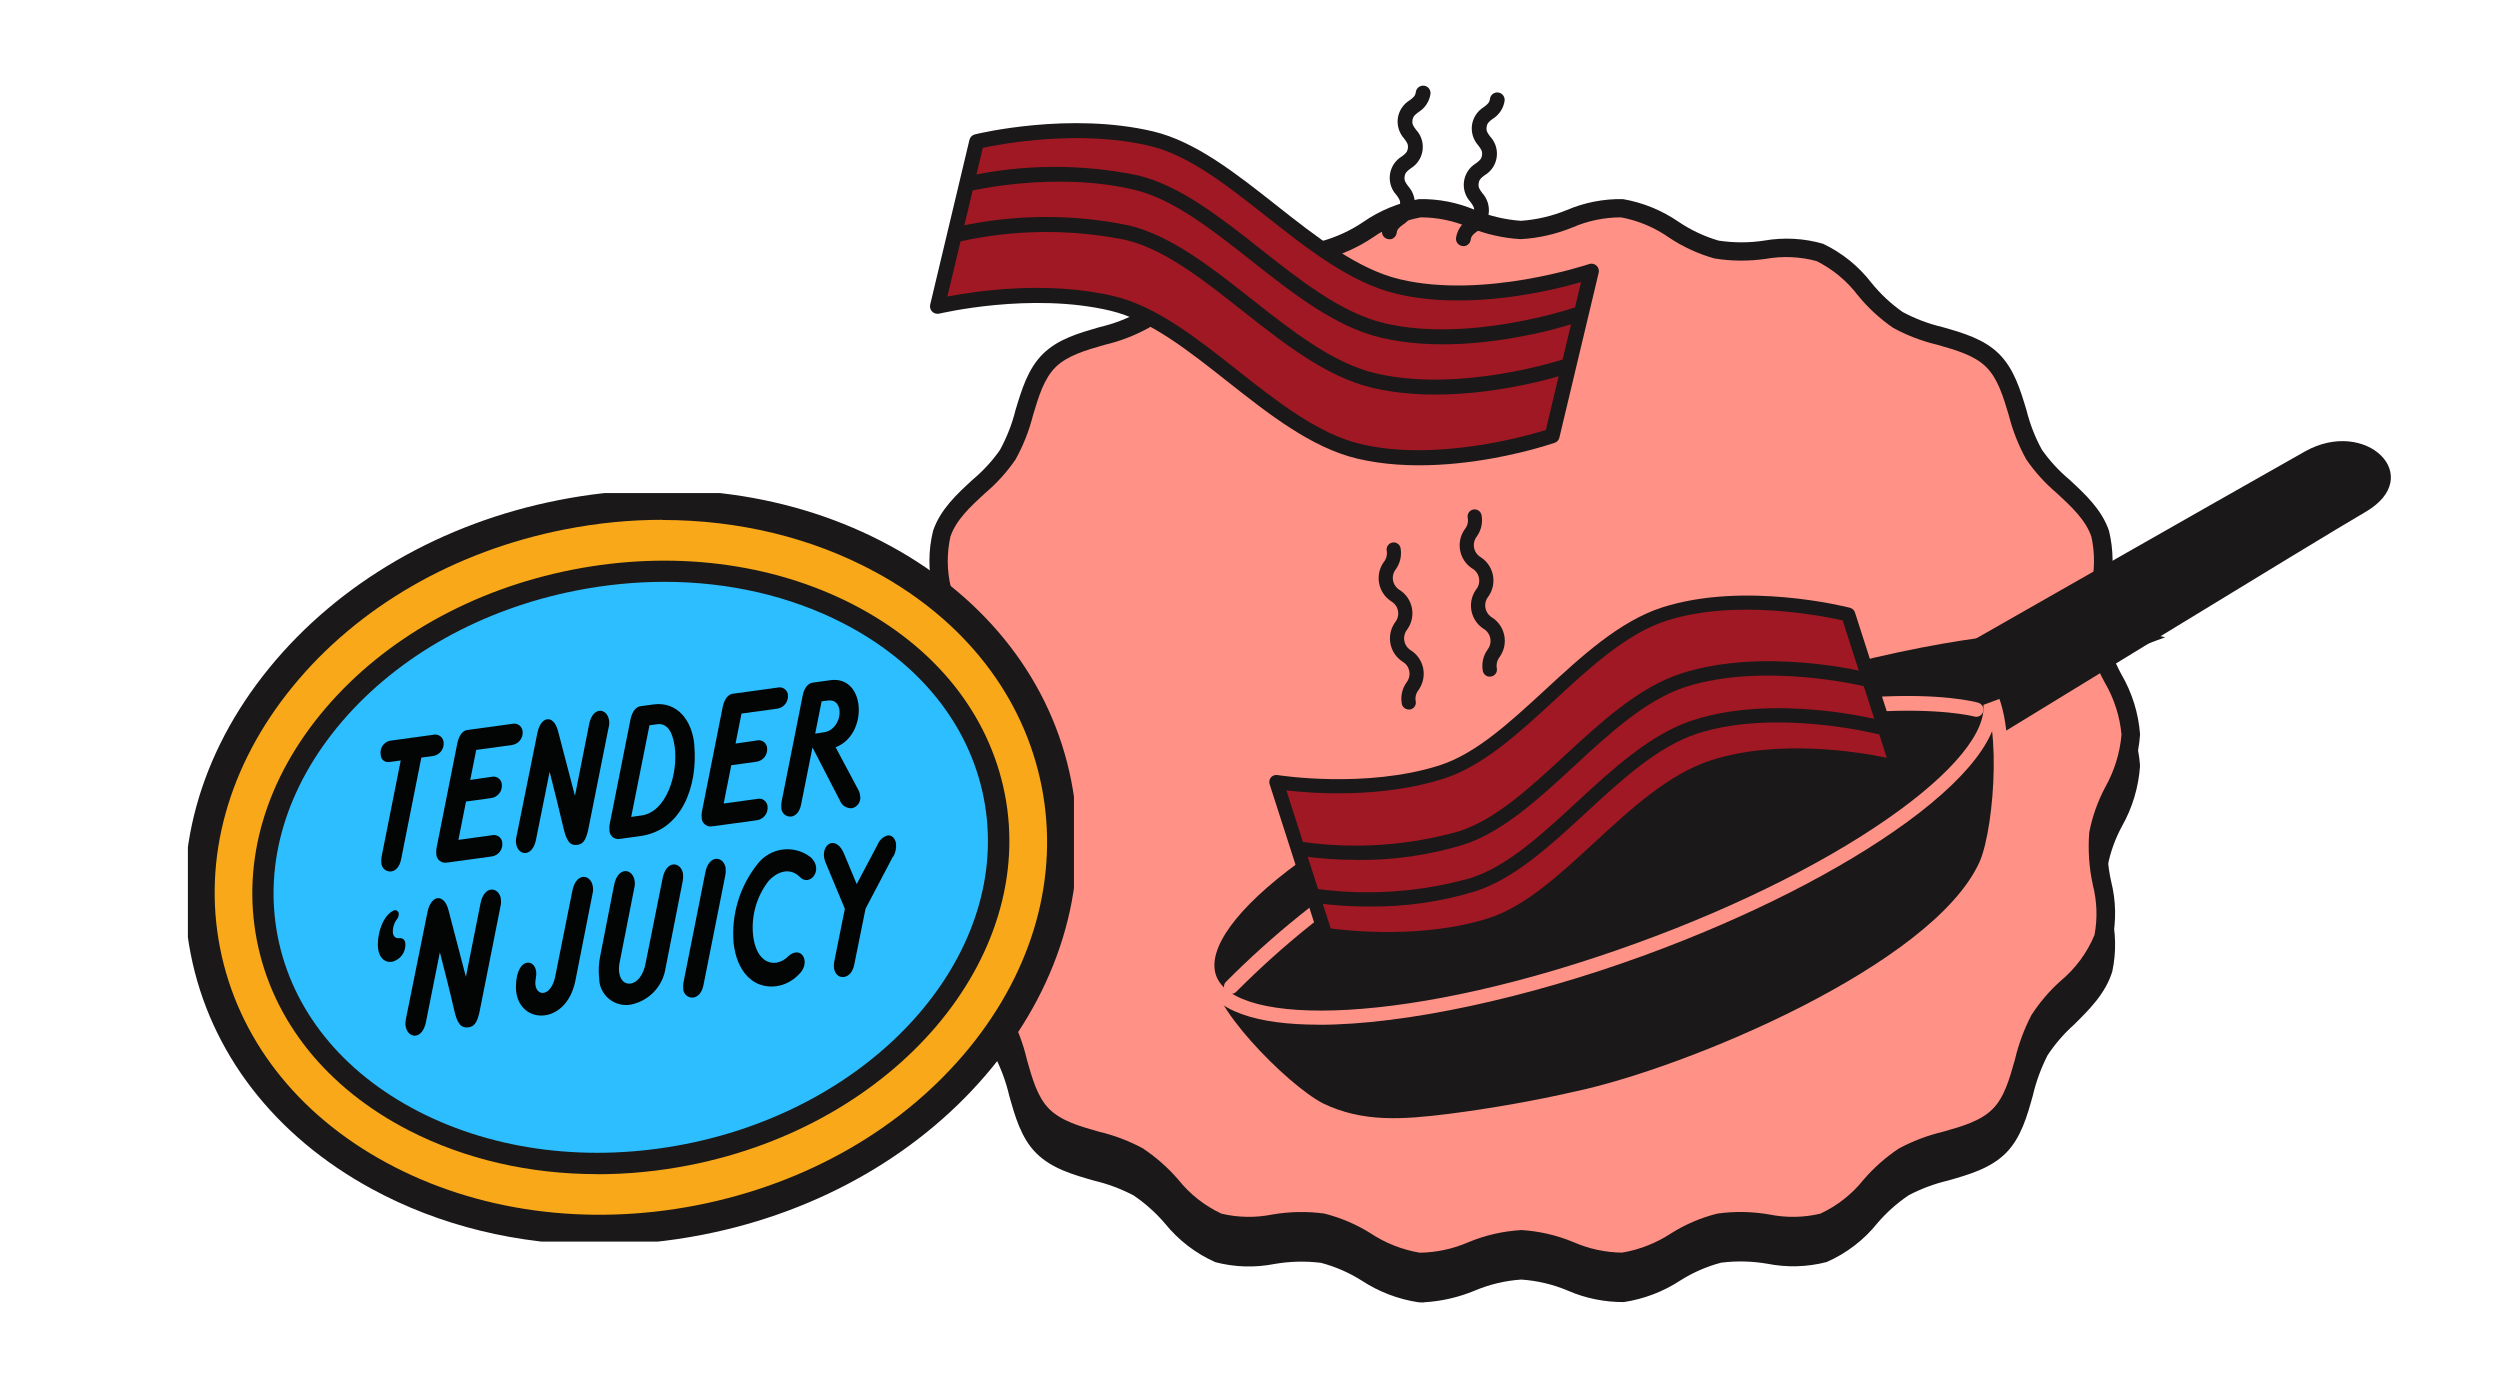
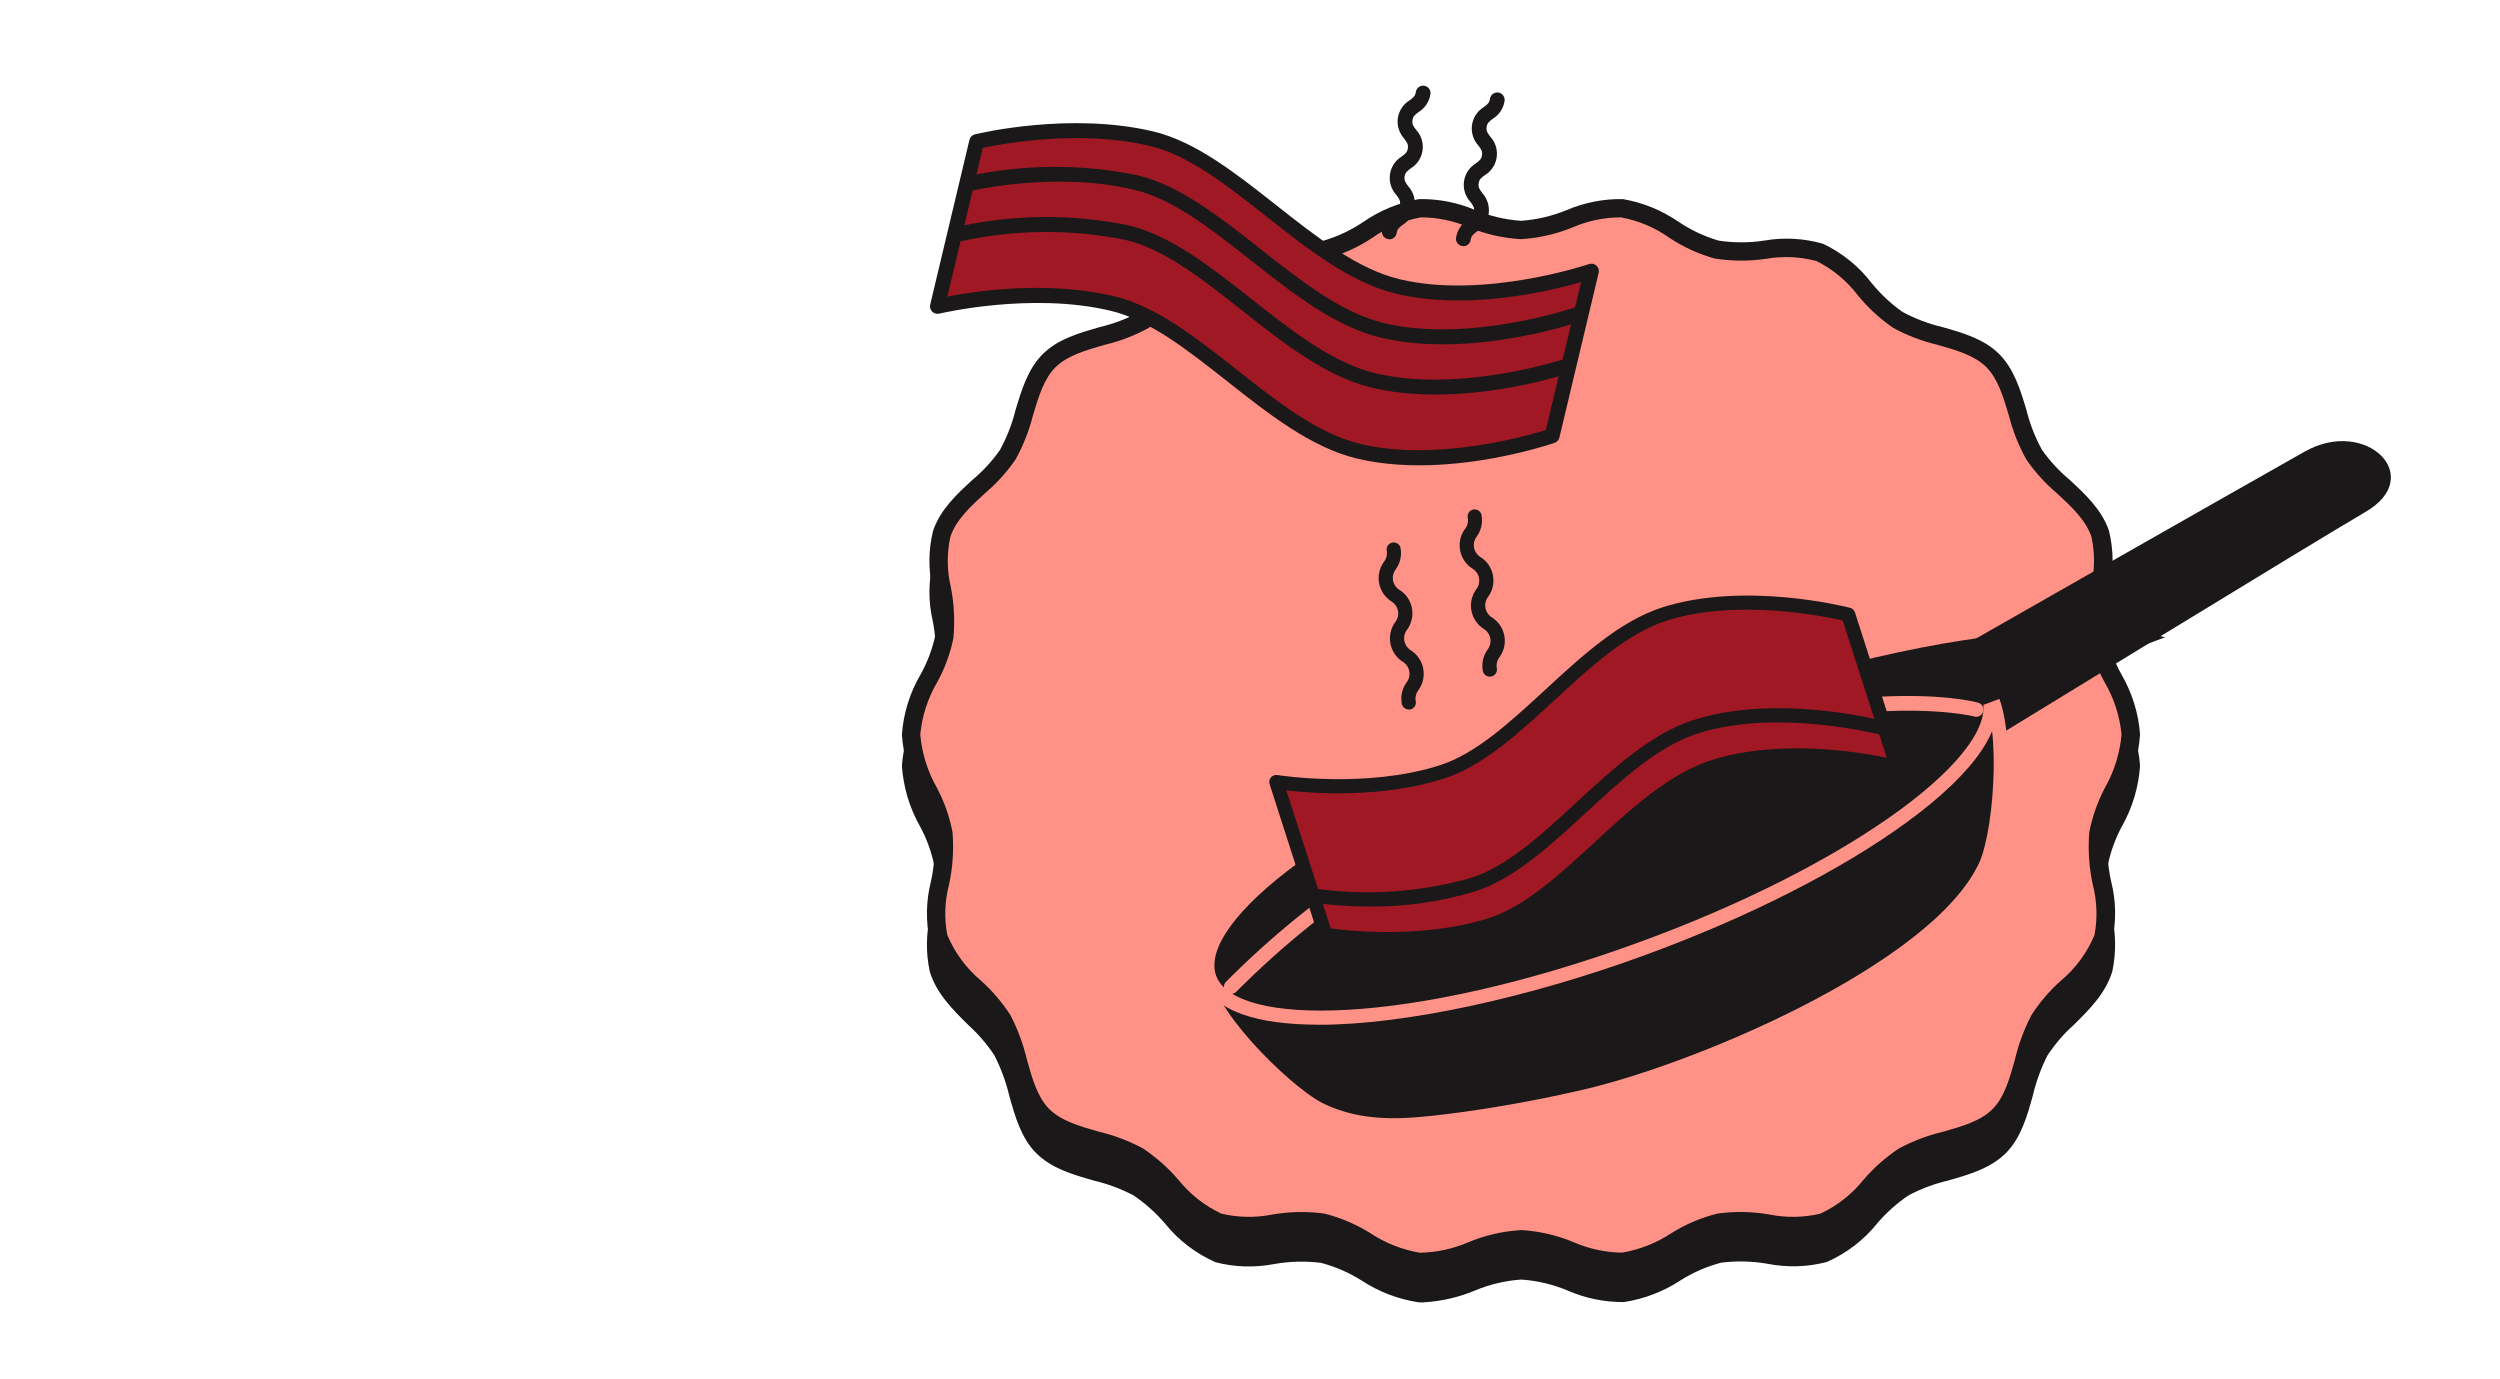
<svg xmlns="http://www.w3.org/2000/svg" viewBox="0 0 276.5 152.5" data-name="Layer 1" id="Layer_1">
  <defs>
    <style>
      .cls-1 {
        fill: none;
      }

      .cls-2 {
        fill: #ff9186;
      }

      .cls-3 {
        fill: #f8a819;
      }

      .cls-4 {
        fill: #1a1818;
      }

      .cls-5 {
        fill: #ff9286;
      }

      .cls-6 {
        fill: #2cbeff;
      }

      .cls-7 {
        clip-path: url(#clippath-1);
      }

      .cls-8 {
        clip-path: url(#clippath-3);
      }

      .cls-9 {
        clip-path: url(#clippath-2);
      }

      .cls-10 {
        fill: #030404;
      }

      .cls-11 {
        fill: #9f1823;
      }

      .cls-12 {
        clip-path: url(#clippath);
      }
    </style>
    <clipPath id="clippath">
      <rect height="118.62" width="136.93" y="25.43" x="99.75" class="cls-1" />
    </clipPath>
    <clipPath id="clippath-1">
      <rect height="81.15" width="135.41" y="48.02" x="129.79" class="cls-1" />
    </clipPath>
    <clipPath id="clippath-2">
      <rect transform="translate(-3.61 29.8) rotate(-12.01)" height="46.99" width="73.2" y="8.57" x="103.27" class="cls-1" />
    </clipPath>
    <clipPath id="clippath-3">
-       <rect height="82.79" width="98" y="54.53" x="20.78" class="cls-1" />
-     </clipPath>
+       </clipPath>
  </defs>
  <g class="cls-12">
    <g data-name="Group 5093" id="Group_5093">
      <path d="M168.21,28.88c-3.76,0-7.59-2.75-11.18-2.4-3.76.36-6.95,3.8-10.46,4.57-3.69.8-8.06-.95-11.41.32-3.52,1.34-5.54,5.56-8.62,7.46-3.17,1.95-7.87,1.92-10.48,4.49-2.59,2.55-2.63,7.23-4.6,10.43-1.87,3.02-6.07,5.1-7.31,8.74-1.13,3.31.84,7.57.29,11.41-.5,3.45-3.67,6.91-3.67,10.8s3.14,7.48,3.58,10.94c.5,3.93-1.57,8.17-.54,11.51,1.16,3.76,5.3,6,7.07,9.06,1.92,3.33,1.88,8.03,4.45,10.6,2.63,2.64,7.36,2.6,10.58,4.52,3.13,1.86,5.28,6.04,8.87,7.3,3.41,1.19,7.76-.69,11.53.03,3.55.68,6.86,4.05,10.66,4.35,3.62.29,7.46-2.5,11.26-2.5s7.64,2.79,11.26,2.5c3.8-.3,7.11-3.68,10.66-4.35,3.76-.72,8.12,1.16,11.53-.03,3.6-1.26,5.75-5.44,8.88-7.3,3.22-1.92,7.94-1.88,10.58-4.52,2.56-2.57,2.53-7.27,4.45-10.6,1.76-3.06,5.91-5.29,7.07-9.06,1.03-3.34-1.05-7.58-.54-11.51.44-3.46,3.58-6.98,3.58-10.94s-3.17-7.35-3.67-10.8c-.56-3.85,1.41-8.1.28-11.41-1.24-3.64-5.44-5.72-7.31-8.74-1.97-3.2-2.01-7.88-4.6-10.43-2.62-2.57-7.32-2.54-10.49-4.49-3.08-1.9-5.1-6.12-8.62-7.46-3.36-1.28-7.73.48-11.41-.32-3.51-.77-6.71-4.21-10.46-4.57-3.59-.34-7.41,2.4-11.18,2.4" class="cls-4" data-name="Path 4175" id="Path_4175" />
      <path d="M157.49,144.05c-.2,0-.41,0-.62-.02-2.24-.34-4.38-1.16-6.27-2.4-1.39-.88-2.91-1.54-4.5-1.96-1.7-.21-3.42-.17-5.11.12-2.17.43-4.42.37-6.56-.19-2.18-.96-4.1-2.44-5.6-4.3-1.01-1.18-2.18-2.22-3.46-3.09-1.38-.72-2.84-1.27-4.36-1.63-2.31-.66-4.71-1.34-6.41-3.05-1.67-1.67-2.33-4.05-2.98-6.35-.36-1.55-.92-3.04-1.64-4.46-.81-1.23-1.78-2.35-2.87-3.34-1.73-1.71-3.53-3.48-4.28-5.93-.45-2.13-.41-4.34.12-6.46.38-1.71.51-3.47.39-5.22-.31-1.53-.84-3.01-1.59-4.38-1.16-2.05-1.84-4.34-2-6.69.17-2.34.87-4.62,2.06-6.64.75-1.35,1.3-2.8,1.63-4.31.15-1.7.05-3.41-.28-5.08-.5-2.15-.49-4.38.04-6.52.8-2.35,2.62-4.04,4.39-5.66,1.14-.96,2.16-2.06,3.01-3.28.75-1.38,1.33-2.85,1.71-4.38.68-2.26,1.37-4.59,3.04-6.24s4.01-2.31,6.26-2.96c1.54-.36,3.02-.92,4.4-1.67,1.28-.9,2.42-1.97,3.41-3.18,1.42-1.86,3.27-3.36,5.39-4.36,2.12-.61,4.35-.73,6.52-.35,1.67.25,3.37.24,5.04,0,1.56-.46,3.04-1.15,4.39-2.06,1.85-1.29,3.96-2.15,6.18-2.53,2.14-.04,4.27.38,6.24,1.22,1.61.66,3.31,1.06,5.04,1.18,1.73-.12,3.43-.52,5.04-1.18,1.97-.84,4.09-1.26,6.24-1.22,2.22.38,4.33,1.24,6.18,2.53,1.35.91,2.83,1.6,4.39,2.06,1.67.25,3.37.26,5.04,0,2.17-.38,4.4-.26,6.52.35,2.12,1.01,3.96,2.5,5.38,4.36.99,1.21,2.13,2.28,3.41,3.18,1.39.75,2.87,1.31,4.4,1.67,2.25.64,4.59,1.31,6.26,2.96s2.37,3.98,3.05,6.24c.38,1.53.95,3,1.71,4.38.86,1.22,1.87,2.32,3.02,3.28,1.76,1.63,3.58,3.31,4.39,5.66.52,2.14.54,4.38.04,6.52-.33,1.67-.42,3.38-.28,5.08.33,1.51.88,2.96,1.62,4.3,1.18,2.03,1.89,4.3,2.06,6.64-.16,2.35-.84,4.64-2,6.69-.74,1.37-1.28,2.85-1.58,4.38-.12,1.75,0,3.51.39,5.22.53,2.12.57,4.33.12,6.46-.75,2.45-2.55,4.22-4.28,5.93-1.1.98-2.06,2.11-2.88,3.34-.72,1.42-1.27,2.91-1.63,4.46-.64,2.3-1.31,4.67-2.97,6.35-1.71,1.71-4.1,2.39-6.41,3.05-1.52.36-2.98.9-4.36,1.63-1.29.87-2.45,1.91-3.46,3.09-1.49,1.86-3.41,3.33-5.6,4.29-2.15.56-4.39.62-6.56.19-1.69-.29-3.41-.33-5.11-.12-1.59.42-3.11,1.08-4.5,1.96-1.89,1.24-4.03,2.06-6.27,2.4-2.13.01-4.25-.42-6.2-1.27-1.63-.69-3.37-1.1-5.14-1.22-1.77.12-3.5.53-5.14,1.22-1.78.74-3.67,1.18-5.59,1.29M168.22,139.49c2,.12,3.96.57,5.81,1.34,1.69.74,3.52,1.14,5.37,1.16,1.95-.33,3.8-1.06,5.45-2.15,1.58-.99,3.3-1.73,5.11-2.18,1.9-.26,3.84-.23,5.73.1,1.87.38,3.8.35,5.65-.09,1.87-.87,3.51-2.16,4.79-3.78,1.14-1.32,2.45-2.48,3.9-3.44,1.53-.82,3.16-1.44,4.84-1.84,2.16-.61,4.2-1.19,5.53-2.53,1.29-1.29,1.86-3.32,2.46-5.46.4-1.71,1.02-3.37,1.83-4.93.9-1.39,1.98-2.66,3.21-3.76,1.65-1.37,2.94-3.11,3.76-5.09.35-1.83.28-3.72-.18-5.53-.42-1.91-.55-3.87-.4-5.81.33-1.74.93-3.42,1.76-4.99,1.01-1.79,1.63-3.78,1.81-5.83-.19-2.03-.82-4-1.85-5.76-.85-1.53-1.46-3.18-1.81-4.9-.18-1.89-.09-3.8.28-5.66.43-1.83.45-3.73.05-5.57-.64-1.87-2.2-3.31-3.84-4.83-1.28-1.08-2.41-2.33-3.36-3.71-.85-1.53-1.5-3.17-1.93-4.87-.63-2.1-1.22-4.09-2.52-5.37s-3.29-1.85-5.4-2.45c-1.71-.41-3.37-1.04-4.91-1.89-1.44-.99-2.74-2.19-3.85-3.54-1.22-1.61-2.79-2.92-4.6-3.82-1.83-.49-3.75-.57-5.61-.24-1.88.27-3.78.26-5.66-.04-1.77-.5-3.46-1.27-4.99-2.29-1.6-1.13-3.42-1.9-5.35-2.26-1.85,0-3.68.38-5.38,1.12-1.82.74-3.74,1.18-5.7,1.29-1.96-.11-3.89-.55-5.7-1.29-1.7-.74-3.52-1.12-5.37-1.12-1.92.36-3.75,1.13-5.35,2.26-1.53,1.02-3.22,1.79-4.99,2.29-1.87.31-3.78.32-5.66.05-1.86-.33-3.78-.25-5.61.24-1.81.9-3.38,2.21-4.6,3.82-1.11,1.36-2.41,2.55-3.85,3.55-1.54.85-3.19,1.49-4.91,1.89-2.1.6-4.09,1.18-5.4,2.45s-1.89,3.26-2.52,5.37c-.43,1.7-1.08,3.34-1.93,4.87-.95,1.38-2.08,2.63-3.36,3.71-1.65,1.52-3.21,2.96-3.84,4.82-.4,1.84-.39,3.74.05,5.57.37,1.86.46,3.77.28,5.66-.35,1.72-.96,3.37-1.81,4.9-1.03,1.76-1.66,3.73-1.85,5.76.18,2.05.8,4.04,1.81,5.83.84,1.56,1.43,3.24,1.76,4.99.15,1.95.02,3.91-.4,5.81-.47,1.81-.53,3.7-.18,5.53.83,1.97,2.12,3.72,3.76,5.08,1.23,1.11,2.31,2.38,3.21,3.76.81,1.56,1.43,3.22,1.83,4.93.6,2.14,1.17,4.16,2.46,5.46,1.34,1.34,3.37,1.92,5.53,2.53,1.69.4,3.32,1.02,4.84,1.84,1.45.97,2.76,2.12,3.9,3.44,1.28,1.61,2.92,2.9,4.79,3.77,1.85.44,3.78.47,5.65.09,1.89-.32,3.83-.36,5.73-.1,1.81.46,3.53,1.19,5.11,2.18,1.64,1.09,3.5,1.82,5.44,2.15,1.85-.03,3.67-.42,5.37-1.16,1.85-.77,3.81-1.22,5.81-1.34" class="cls-4" data-name="Path 4176" id="Path_4176" />
    </g>
  </g>
  <path d="M168.21,25.43c-3.76,0-7.59-2.75-11.18-2.4-3.76.36-6.95,3.8-10.46,4.57-3.69.8-8.06-.95-11.41.32-3.52,1.34-5.54,5.56-8.62,7.46-3.16,1.95-7.87,1.92-10.49,4.49-2.59,2.55-2.63,7.23-4.6,10.43-1.87,3.02-6.06,5.1-7.3,8.74-1.13,3.31.84,7.57.29,11.41-.5,3.45-3.67,6.91-3.67,10.8s3.14,7.48,3.58,10.94c.5,3.93-1.57,8.17-.54,11.51,1.16,3.76,5.3,6,7.07,9.06,1.92,3.33,1.88,8.03,4.45,10.6,2.63,2.64,7.36,2.6,10.58,4.52,3.13,1.86,5.28,6.04,8.87,7.3,3.41,1.19,7.76-.69,11.53.03,3.55.68,6.86,4.05,10.66,4.35,3.62.29,7.46-2.5,11.26-2.5s7.64,2.79,11.26,2.5c3.8-.3,7.11-3.68,10.66-4.35,3.76-.72,8.12,1.16,11.53-.03,3.6-1.26,5.75-5.44,8.88-7.3,3.22-1.92,7.94-1.88,10.58-4.52,2.56-2.57,2.53-7.27,4.45-10.6,1.76-3.06,5.91-5.29,7.07-9.06,1.03-3.34-1.05-7.58-.54-11.51.44-3.46,3.58-6.98,3.58-10.94s-3.17-7.35-3.67-10.8c-.56-3.85,1.41-8.1.28-11.41-1.24-3.64-5.44-5.72-7.31-8.74-1.97-3.2-2.01-7.88-4.6-10.43-2.62-2.57-7.32-2.54-10.49-4.49-3.08-1.9-5.1-6.12-8.62-7.46-3.36-1.28-7.73.48-11.41-.32-3.51-.77-6.71-4.21-10.46-4.57-3.59-.34-7.41,2.4-11.18,2.4" class="cls-2" data-name="Path 4177" id="Path_4177" />
  <path d="M157.49,140.6c-.2,0-.41,0-.62-.02-2.24-.34-4.38-1.16-6.27-2.4-1.39-.88-2.91-1.54-4.5-1.96-1.7-.21-3.42-.17-5.11.12-2.17.43-4.42.37-6.56-.19-2.18-.96-4.1-2.44-5.6-4.3-1.01-1.18-2.18-2.22-3.46-3.09-1.38-.72-2.84-1.27-4.36-1.63-2.31-.66-4.71-1.34-6.41-3.05-1.67-1.67-2.33-4.05-2.98-6.35-.36-1.55-.92-3.04-1.64-4.46-.81-1.23-1.78-2.35-2.87-3.34-1.73-1.71-3.53-3.48-4.28-5.93-.45-2.13-.41-4.34.12-6.46.38-1.71.51-3.47.39-5.22-.31-1.53-.84-3.01-1.59-4.38-1.16-2.05-1.84-4.34-2-6.69.17-2.34.87-4.62,2.06-6.64.75-1.35,1.3-2.8,1.63-4.31.15-1.7.05-3.41-.28-5.08-.5-2.15-.49-4.38.04-6.52.8-2.35,2.62-4.04,4.39-5.66,1.14-.96,2.16-2.06,3.01-3.28.75-1.38,1.33-2.85,1.71-4.38.68-2.26,1.37-4.59,3.04-6.24s4.01-2.31,6.26-2.96c1.54-.36,3.02-.92,4.4-1.67,1.28-.9,2.42-1.97,3.41-3.18,1.42-1.86,3.27-3.36,5.39-4.36,2.12-.61,4.35-.73,6.52-.35,1.67.25,3.37.24,5.04,0,1.56-.46,3.04-1.15,4.39-2.06,1.85-1.29,3.96-2.15,6.18-2.54,2.14-.04,4.27.37,6.24,1.22,1.61.66,3.31,1.06,5.04,1.18,1.73-.12,3.43-.52,5.04-1.18,1.97-.84,4.09-1.26,6.23-1.22,2.22.38,4.33,1.25,6.19,2.53,1.35.91,2.83,1.6,4.39,2.06,1.67.25,3.37.26,5.04,0,2.17-.38,4.4-.26,6.52.35,2.12,1.01,3.96,2.5,5.38,4.36.99,1.21,2.13,2.28,3.41,3.18,1.39.75,2.87,1.31,4.4,1.67,2.25.64,4.59,1.31,6.26,2.96s2.37,3.98,3.05,6.24c.38,1.53.95,3,1.71,4.38.86,1.22,1.87,2.32,3.02,3.28,1.76,1.63,3.58,3.31,4.39,5.66.52,2.14.54,4.38.04,6.52-.33,1.67-.42,3.38-.28,5.08.33,1.51.88,2.96,1.62,4.3,1.18,2.03,1.89,4.3,2.06,6.64-.16,2.35-.84,4.64-2,6.69-.74,1.37-1.28,2.85-1.58,4.38-.12,1.75,0,3.51.39,5.22.53,2.12.57,4.33.12,6.46-.75,2.45-2.55,4.22-4.28,5.93-1.1.98-2.06,2.1-2.88,3.34-.72,1.42-1.27,2.91-1.63,4.46-.64,2.3-1.31,4.67-2.97,6.35-1.71,1.71-4.1,2.39-6.41,3.05-1.52.36-2.98.9-4.36,1.63-1.29.87-2.45,1.91-3.46,3.09-1.49,1.86-3.41,3.33-5.6,4.29-2.15.56-4.39.62-6.56.19-1.69-.29-3.41-.33-5.11-.12-1.59.42-3.11,1.08-4.5,1.96-1.89,1.24-4.03,2.06-6.27,2.4-2.13,0-4.25-.43-6.2-1.27-1.63-.69-3.37-1.1-5.14-1.22-1.77.12-3.5.53-5.14,1.22-1.78.74-3.67,1.18-5.59,1.29M168.22,136.04c2,.12,3.96.57,5.81,1.34,1.69.74,3.52,1.14,5.37,1.16,1.95-.33,3.8-1.06,5.45-2.15,1.58-.99,3.3-1.72,5.1-2.17,1.9-.26,3.84-.23,5.73.1,1.87.38,3.8.35,5.65-.09,1.87-.87,3.51-2.16,4.79-3.77,1.14-1.32,2.45-2.48,3.9-3.44,1.53-.82,3.16-1.44,4.84-1.84,2.16-.61,4.2-1.19,5.53-2.53,1.29-1.29,1.86-3.32,2.46-5.46.4-1.71,1.02-3.37,1.83-4.93.9-1.39,1.98-2.66,3.21-3.76,1.65-1.37,2.94-3.11,3.76-5.09.35-1.83.28-3.72-.18-5.53-.42-1.91-.55-3.87-.4-5.81.33-1.74.93-3.42,1.76-4.99,1.01-1.79,1.63-3.78,1.81-5.83-.19-2.03-.82-4-1.85-5.76-.85-1.53-1.46-3.18-1.81-4.9-.18-1.89-.09-3.8.28-5.66.43-1.83.45-3.73.05-5.57-.64-1.87-2.2-3.31-3.84-4.83-1.28-1.08-2.41-2.33-3.36-3.71-.85-1.53-1.5-3.17-1.93-4.87-.63-2.1-1.22-4.09-2.52-5.37s-3.29-1.85-5.4-2.45c-1.71-.41-3.37-1.04-4.91-1.89-1.44-1-2.74-2.19-3.85-3.55-1.22-1.61-2.79-2.92-4.6-3.82-1.83-.49-3.75-.57-5.61-.24-1.88.27-3.78.26-5.66-.04-1.78-.5-3.46-1.27-5-2.29-1.6-1.13-3.42-1.9-5.35-2.26-1.85,0-3.68.38-5.38,1.12-1.82.74-3.74,1.18-5.7,1.29-1.96-.11-3.89-.55-5.7-1.29-1.7-.74-3.52-1.12-5.37-1.12-1.92.36-3.75,1.13-5.35,2.26-1.53,1.02-3.22,1.79-4.99,2.29-1.87.31-3.78.32-5.66.05-1.86-.33-3.78-.25-5.61.24-1.81.9-3.38,2.21-4.6,3.82-1.11,1.36-2.41,2.55-3.85,3.55-1.54.85-3.19,1.49-4.91,1.89-2.1.6-4.09,1.18-5.4,2.45-1.3,1.28-1.89,3.26-2.52,5.37-.43,1.7-1.08,3.34-1.93,4.87-.95,1.38-2.08,2.63-3.36,3.71-1.65,1.52-3.21,2.96-3.84,4.82-.4,1.84-.39,3.74.05,5.57.37,1.86.46,3.77.28,5.66-.35,1.72-.96,3.37-1.81,4.9-1.03,1.76-1.66,3.73-1.85,5.76.18,2.05.8,4.04,1.81,5.83.84,1.56,1.43,3.24,1.76,4.99.15,1.95.02,3.91-.4,5.81-.47,1.81-.53,3.7-.18,5.53.83,1.97,2.12,3.72,3.76,5.08,1.23,1.11,2.31,2.38,3.21,3.76.81,1.56,1.43,3.22,1.83,4.93.6,2.14,1.17,4.16,2.46,5.46,1.34,1.34,3.37,1.92,5.53,2.53,1.69.4,3.32,1.02,4.84,1.84,1.45.97,2.76,2.12,3.9,3.44,1.28,1.61,2.92,2.91,4.79,3.78,1.85.44,3.78.47,5.65.09,1.89-.32,3.83-.36,5.73-.1,1.81.46,3.53,1.19,5.11,2.18,1.64,1.09,3.5,1.82,5.45,2.15,1.85-.03,3.67-.42,5.37-1.16,1.85-.77,3.81-1.22,5.81-1.34" class="cls-4" data-name="Path 4178" id="Path_4178" />
  <rect height="122.07" width="136.93" y="21.98" x="99.75" class="cls-1" data-name="Rectangle 780" id="Rectangle_780" />
  <path d="M212.79,73.9s34.18-19.49,42.14-23.97c6.76-3.8,13.47,2.78,6.66,6.71-4.92,2.85-40.97,24.94-40.97,24.94l-7.83-7.69Z" class="cls-4" data-name="Path 4179" id="Path_4179" />
  <path d="M176.76,92.3c-9.8,3.59-25.55,9.26-35.31,12.88-2.33,1-6.62-.12-7.9,1.96-1.53,3.92,8.65,13.62,12.39,15.57,4.47,2.17,8.99,1.93,14.35,1.26,4.59-.59,9.45-1.43,14.06-2.49,13.01-2.76,40.06-14.27,45.3-25.82,1.79-4.04,2.85-18.08-.75-20.37-2.32-.87-4.35,3.44-6.8,4.17-9.81,3.5-25.29,9.2-35.17,12.77l-.16.06Z" class="cls-4" data-name="Path 4180" id="Path_4180" />
  <path d="M154.18,125.23c-2.96.07-5.9-.55-8.58-1.81-3.36-1.74-14.63-11.82-12.78-16.55.02-.04.04-.09.06-.12.99-1.61,3.09-1.71,5.13-1.81,1.06.01,2.12-.14,3.13-.46,6.1-2.26,14.32-5.25,22.28-8.14,4.78-1.74,9.36-3.4,13.08-4.76h0l.16-.06c3.72-1.35,8.25-3,12.96-4.72,7.92-2.89,16.11-5.88,22.22-8.06,1.02-.47,1.92-1.15,2.64-2,1.35-1.34,2.89-2.85,4.7-2.17.05.02.1.04.14.07,4.12,2.62,2.94,17.07,1.05,21.34-5.46,12.02-32.76,23.49-45.86,26.27-4.46,1.03-9.35,1.89-14.12,2.5-2.06.29-4.13.45-6.21.48M134.25,107.5c-1.05,3.15,8.03,12.43,12.05,14.52,4.42,2.15,8.9,1.8,13.88,1.18,4.72-.6,9.55-1.46,13.98-2.47,12.49-2.65,39.6-14.01,44.77-25.38,1.75-3.95,2.58-17.23-.39-19.33-.79-.23-1.7.59-2.97,1.84-.88,1.04-2,1.85-3.25,2.37-6.06,2.17-14.25,5.15-22.17,8.04-4.72,1.72-9.24,3.37-12.96,4.72l-.16.06c-3.72,1.36-8.3,3.02-13.08,4.76-7.95,2.89-16.18,5.87-22.24,8.12-1.17.39-2.4.58-3.63.57-1.6.08-3.25.16-3.84,1.01" class="cls-5" data-name="Path 4181" id="Path_4181" />
  <path d="M133.76,108.18c-2.51-6.9,14.73-19.51,38.52-28.17,23.79-8.66,45.11-10.08,47.62-3.18,2.51,6.91-14.73,19.51-38.52,28.17s-45.11,10.08-47.62,3.18" class="cls-4" data-name="Path 4182" id="Path_4182" />
  <path d="M145.83,113.33c-6.75,0-11.57-1.47-12.81-4.88-1.34-3.69,2.09-8.78,9.67-14.33,7.33-5.36,17.74-10.64,29.32-14.85,11.57-4.21,22.94-6.87,32-7.47,9.37-.63,15.27,1.06,16.62,4.76,1.34,3.7-2.09,8.78-9.67,14.33-7.33,5.36-17.74,10.64-29.31,14.85-12.66,4.61-26.2,7.6-35.82,7.6M207.72,73.24c-1.13,0-2.33.04-3.59.13-8.92.6-20.14,3.22-31.57,7.38-11.44,4.16-21.71,9.36-28.93,14.64-6.87,5.02-10.19,9.59-9.12,12.53,2.07,5.68,21.29,5.57,46.62-3.65,11.44-4.16,21.72-9.37,28.93-14.64,6.87-5.02,10.19-9.59,9.12-12.53-.91-2.5-5.01-3.86-11.45-3.86" class="cls-5" data-name="Path 4183" id="Path_4183" />
  <path d="M144.04,105.97c11.87-11.98,26.28-21.16,42.15-26.86,36.66-13.33,53.28-8.63,53.28-8.63" class="cls-4" data-name="Path 4184" id="Path_4184" />
  <path d="M136.16,109.92c-.44,0-.79-.35-.79-.79,0-.2.07-.39.21-.53,10.36-10.42,22.9-18.41,36.72-23.41,31.53-11.46,45.9-7.64,46.49-7.47.42.12.67.56.55.98-.12.42-.56.67-.98.55-.14-.04-14.56-3.83-45.52,7.43-13.57,4.91-25.9,12.75-36.08,22.98-.15.17-.36.26-.59.26" class="cls-5" data-name="Path 4185" id="Path_4185" />
  <rect height="75.63" width="110.92" y="53.53" x="129.79" class="cls-1" data-name="Rectangle 781" id="Rectangle_781" />
  <g data-name="Group 5094" id="Group_5094">
    <g class="cls-7">
      <g data-name="Group 443" id="Group_443">
        <path d="M155.8,78.47c-.37,0-.69-.27-.76-.63-.15-.82.03-1.66.51-2.34.54-.67.44-1.65-.23-2.19-.07-.05-.14-.1-.21-.14-1.42-.93-1.81-2.84-.87-4.26.02-.03.04-.06.06-.08.54-.67.44-1.64-.22-2.18-.07-.05-.14-.1-.22-.15-1.42-.93-1.81-2.84-.87-4.26.02-.03.04-.06.06-.08.29-.36.4-.82.32-1.27-.07-.42.22-.82.65-.89.41-.06.79.2.88.6.15.82-.03,1.66-.51,2.34-.54.66-.44,1.64.22,2.18.07.06.14.11.22.15,1.42.93,1.81,2.84.87,4.26-.02.03-.04.05-.06.08-.54.67-.44,1.65.22,2.19.07.06.14.11.22.15,1.42.94,1.81,2.85.87,4.27-.02.03-.03.05-.05.08-.29.36-.41.82-.32,1.27.08.42-.2.82-.62.9,0,0,0,0,0,0-.05,0-.1.01-.14.01" class="cls-4" data-name="Path 1159" id="Path_1159" />
        <path d="M164.76,74.84c-.37,0-.69-.27-.76-.63-.15-.82.03-1.66.51-2.34.54-.67.44-1.65-.23-2.19-.07-.05-.14-.1-.21-.14-1.42-.94-1.81-2.84-.87-4.26.02-.03.04-.06.06-.08.54-.66.44-1.64-.22-2.18-.07-.06-.14-.11-.22-.15-1.42-.93-1.81-2.84-.87-4.26.02-.03.04-.06.06-.08.29-.35.41-.82.32-1.27-.08-.42.2-.83.62-.91.42-.08.83.2.91.62h0c.15.82-.03,1.66-.51,2.34-.54.66-.44,1.64.22,2.18.07.06.14.11.22.15,1.42.93,1.81,2.84.88,4.25-.02.03-.04.06-.06.08-.54.67-.44,1.65.22,2.19.07.06.14.11.22.15,1.42.94,1.81,2.85.87,4.26-.02.03-.03.05-.05.08-.29.36-.4.82-.32,1.27.08.42-.2.82-.62.9-.05,0-.1.01-.14.01" class="cls-4" data-name="Path 1160" id="Path_1160" />
        <path d="M146.6,103.4s9.85,1.61,18.32-1.11,15.63-14.58,24.59-17.46c8.96-2.88,20.34.05,20.34.05l-5.44-16.91s-11.38-2.93-20.34-.05-16.13,14.74-24.59,17.46c-8.46,2.72-18.32,1.11-18.32,1.11l5.43,16.91Z" class="cls-11" data-name="Path 1161" id="Path_1161" />
        <path d="M153.48,104.67c-2.35.01-4.69-.15-7.01-.49-.29-.05-.53-.26-.61-.54l-5.44-16.91c-.13-.41.09-.85.5-.98.12-.04.24-.05.37-.03.1.02,9.78,1.54,17.95-1.08,4-1.29,7.72-4.72,11.65-8.34,4.05-3.74,8.24-7.6,12.95-9.12,9.07-2.91,20.3-.08,20.77.04.26.07.47.26.55.52l5.44,16.92c.13.41-.1.85-.51.99-.14.04-.29.05-.43.01-.11-.03-11.27-2.84-19.9-.07-4.38,1.41-8.44,5.15-12.37,8.78-3.88,3.58-7.9,7.29-12.24,8.68-3.78,1.13-7.72,1.68-11.67,1.63M147.19,102.69c2.04.27,10.33,1.15,17.48-1.15,4-1.29,7.72-4.72,11.65-8.34,4.05-3.74,8.24-7.6,12.95-9.12,7.34-2.35,16.08-.96,19.41-.27l-4.88-15.19c-2.11-.48-11.8-2.44-19.49.03-4.38,1.41-8.44,5.15-12.37,8.78-3.88,3.58-7.9,7.29-12.24,8.68-6.86,2.2-14.47,1.65-17.43,1.31l4.91,15.27Z" class="cls-4" data-name="Path 1162" id="Path_1162" />
        <path d="M151.49,100.26c-2.09.01-4.18-.13-6.25-.43-.43-.04-.75-.42-.71-.85s.42-.75.85-.71c.04,0,.07,0,.11.02,5.75.8,11.61.39,17.2-1.19,4-1.29,7.72-4.71,11.65-8.34,4.05-3.74,8.24-7.6,12.94-9.12,9.07-2.92,20.3-.08,20.77.04.42.11.67.54.56.95-.11.42-.54.67-.95.56h0c-.11-.03-11.27-2.84-19.9-.07-4.38,1.41-8.44,5.15-12.37,8.78-3.88,3.58-7.9,7.29-12.23,8.68-3.79,1.15-7.72,1.72-11.68,1.68" class="cls-4" data-name="Path 1163" id="Path_1163" />
-         <path d="M150.16,95.1c-2.09.01-4.18-.13-6.25-.43-.43-.05-.74-.44-.68-.87.05-.43.44-.74.87-.68.02,0,.04,0,.07.01,5.75.8,11.61.39,17.2-1.19,4-1.29,7.72-4.71,11.65-8.34,4.05-3.74,8.24-7.6,12.94-9.12,9.07-2.92,20.17-.21,20.64-.09.42.1.67.53.57.95s-.53.67-.95.57c-.11-.03-11.14-2.71-19.78.06-4.38,1.41-8.44,5.15-12.36,8.78-3.88,3.58-7.9,7.29-12.24,8.68-3.79,1.15-7.72,1.72-11.68,1.68" class="cls-4" data-name="Path 1164" id="Path_1164" />
      </g>
    </g>
  </g>
  <g class="cls-9">
    <g data-name="Group 5095" id="Group_5095">
      <path d="M162.01,27.21c-.09.02-.19.02-.28,0-.45-.06-.76-.48-.69-.92h0c.13-.82.6-1.55,1.31-1.98.43-.33.62-.49.68-.91s-.08-.64-.4-1.07c-1.04-1.12-.97-2.88.15-3.92.14-.13.29-.24.45-.34.43-.32.62-.48.68-.91s-.08-.63-.4-1.06c-.56-.62-.82-1.45-.71-2.27.12-.82.6-1.55,1.31-1.99.43-.32.62-.48.68-.91.06-.45.48-.76.92-.7s.76.48.7.92c-.12.82-.6,1.55-1.31,1.99-.43.32-.62.48-.68.91s.08.63.4,1.06c1.04,1.12.98,2.87-.14,3.92-.14.13-.29.24-.46.34-.43.32-.62.48-.68.91s.08.64.4,1.07c.56.62.82,1.45.71,2.27-.12.82-.6,1.55-1.31,1.99-.43.32-.62.49-.68.91-.05.34-.3.61-.64.69" class="cls-4" data-name="Path 4186" id="Path_4186" />
      <path d="M153.83,26.45c-.09.02-.19.02-.28,0-.45-.06-.76-.47-.7-.92,0,0,0,0,0,0,.12-.82.6-1.55,1.31-1.99.43-.33.62-.49.68-.91s-.08-.64-.4-1.07c-1.04-1.12-.97-2.88.15-3.92.14-.13.29-.24.44-.33.43-.32.62-.49.68-.91s-.08-.63-.4-1.06c-.56-.62-.82-1.45-.71-2.27.12-.82.6-1.55,1.31-1.98.43-.32.62-.48.68-.91.06-.45.47-.76.92-.7.45.06.76.47.7.92h0c-.12.82-.6,1.55-1.31,1.99-.43.32-.62.48-.68.91s.08.63.4,1.06c1.04,1.12.98,2.87-.14,3.92-.14.13-.29.24-.45.34-.43.32-.62.49-.68.91s.08.64.4,1.07c.56.62.82,1.45.71,2.27-.12.82-.6,1.55-1.31,1.99-.43.32-.62.49-.68.91-.05.34-.3.61-.64.69" class="cls-4" data-name="Path 4187" id="Path_4187" />
      <path d="M108.03,15.66s10.23-2.48,19.34-.31c9.12,2.17,17.61,14.05,27.27,16.35s21.37-1.71,21.37-1.71l-4.34,18.22s-11.72,4.01-21.37,1.71-18.15-14.18-27.27-16.35-19.34.32-19.34.32l4.34-18.22Z" class="cls-11" data-name="Path 4188" id="Path_4188" />
      <path d="M166.83,50.35c-4.37.93-10.87,1.77-16.73.37-5.07-1.21-9.79-4.93-14.35-8.53-4.42-3.49-8.6-6.79-12.92-7.82-8.81-2.1-18.85.3-18.95.32-.28.06-.57-.02-.78-.22-.2-.2-.29-.5-.22-.78l4.34-18.22c.07-.3.31-.54.61-.61.43-.11,10.52-2.51,19.73-.32,4.67,1.11,9.19,4.68,13.56,8.13,4.42,3.49,8.99,7.1,13.71,8.22,9.3,2.22,20.8-1.64,20.91-1.68.43-.15.9.08,1.05.5.05.15.06.31.02.47l-4.34,18.21c-.06.28-.27.5-.53.59-1.68.55-3.38,1-5.1,1.36M104.79,32.8c3.08-.6,11.04-1.8,18.43-.04,4.67,1.11,9.19,4.68,13.56,8.13,4.42,3.49,8.99,7.1,13.71,8.22,8.28,1.97,18.31-.87,20.48-1.55l3.9-16.36c-3.44.99-12.52,3.18-20.43,1.29-5.07-1.21-9.79-4.93-14.35-8.53-4.43-3.49-8.6-6.79-12.92-7.82-7.7-1.84-16.34-.24-18.47.21l-3.92,16.44Z" class="cls-4" data-name="Path 4189" id="Path_4189" />
      <path d="M169.44,36.97c-4.37.93-10.87,1.77-16.73.37-5.07-1.21-9.78-4.93-14.34-8.53-4.43-3.49-8.61-6.79-12.92-7.82-8.8-2.1-18.08.13-18.17.14-.44.1-.89-.16-1-.6-.11-.44.15-.89.59-1,0,0,0,0,0,0,6.23-1.38,12.69-1.43,18.95-.14,4.67,1.11,9.19,4.68,13.56,8.13,4.42,3.49,8.99,7.1,13.71,8.22,9.3,2.22,20.8-1.64,20.91-1.68.43-.15.9.08,1.05.51.15.43-.08.9-.51,1.05-1.68.55-3.38,1-5.1,1.36" class="cls-4" data-name="Path 4190" id="Path_4190" />
      <path d="M168.8,42.51c-4.34.92-11.02,1.81-17.06.37-5.07-1.21-9.79-4.93-14.35-8.53-4.43-3.5-8.6-6.79-12.92-7.82-6-1.21-12.19-1.16-18.17.15-.44.11-.89-.16-1-.6-.11-.44.16-.89.6-1h0c6.23-1.39,12.69-1.44,18.94-.15,4.67,1.11,9.19,4.68,13.56,8.13,4.42,3.49,8.99,7.1,13.71,8.22,9.3,2.22,20.68-1.5,20.8-1.54.43-.14.9.09,1.04.52.14.43-.09.9-.52,1.04,0,0,0,0,0,0-1.52.48-3.07.89-4.64,1.21" class="cls-4" data-name="Path 4191" id="Path_4191" />
    </g>
  </g>
  <g class="cls-8">
    <g data-name="Group 5424" id="Group_5424">
      <path d="M22.71,105.18c-4.24-21.53,13.41-43.13,39.4-48.24,25.99-5.11,50.49,8.2,54.73,29.74s-13.41,43.13-39.4,48.24-50.5-8.2-54.73-29.74" class="cls-3" data-name="Path 4729" id="Path_4729" />
      <path d="M66.28,137.68c-8.98,0-17.65-2.1-25.15-6.18-10.78-5.86-17.9-15.09-20.04-26-2.15-10.91.95-22.15,8.71-31.65,7.69-9.41,19.05-16,32-18.54,12.95-2.55,25.96-.75,36.64,5.05,10.78,5.86,17.9,15.09,20.04,26,2.15,10.91-.95,22.15-8.71,31.65-7.68,9.41-19.05,16-32,18.54-3.84.76-7.69,1.13-11.48,1.13ZM73.27,57.49c-3.58,0-7.21.35-10.84,1.07-12.19,2.4-22.87,8.57-30.07,17.39-7.12,8.72-9.97,18.99-8.02,28.91h0c1.95,9.92,8.47,18.35,18.37,23.72,10,5.43,22.22,7.1,34.41,4.71,12.19-2.4,22.87-8.57,30.07-17.38,7.12-8.72,9.97-18.99,8.02-28.91-1.95-9.92-8.47-18.35-18.37-23.72-7.02-3.81-15.13-5.77-23.57-5.77Z" class="cls-4" />
      <path d="M29.58,103.83c-3.45-17.55,11.75-35.31,33.95-39.68,22.2-4.36,43,6.32,46.44,23.87,3.45,17.55-11.75,35.31-33.95,39.68-22.2,4.36-43-6.32-46.44-23.87" class="cls-6" data-name="Path 4731" id="Path_4731" />
      <path d="M66.06,129.86c-7.46,0-14.62-1.64-20.83-4.83-9.1-4.68-15.07-12.13-16.81-20.97h0c-1.74-8.85.97-18,7.62-25.77,6.58-7.69,16.27-13.12,27.26-15.28,10.99-2.16,22.01-.8,31.02,3.83,9.1,4.68,15.07,12.12,16.81,20.97,3.57,18.16-12.08,36.58-34.88,41.06-3.41.67-6.83,1-10.19,1ZM73.49,64.35c-3.21,0-6.47.32-9.74.96-10.48,2.06-19.69,7.21-25.93,14.5-6.17,7.22-8.69,15.66-7.1,23.79h0c1.6,8.13,7.13,14.99,15.57,19.33,8.54,4.39,19.01,5.67,29.49,3.61,21.53-4.23,36.34-21.41,33.02-38.29-1.6-8.13-7.13-14.99-15.57-19.33-5.88-3.02-12.67-4.57-19.75-4.57Z" class="cls-4" />
      <path d="M49.06,82.07c.1.76-.44,1.45-1.19,1.55l-1.27.17-2.24,11.27c-.18.87-.64,1.26-1.09,1.32-.54.06-1.02-.32-1.09-.86,0-.03,0-.05,0-.08-.03-.22-.02-.45.02-.67l2.12-10.66-1.27.17c-.44.07-.86-.23-.93-.67,0-.04,0-.08-.01-.12-.14-.7.3-1.39.99-1.56l4.81-.66c.5-.13,1.01.18,1.13.68.01.04.02.08.02.13" class="cls-10" data-name="Path 4733" id="Path_4733" />
      <path d="M57.8,80.85c.1.76-.44,1.45-1.19,1.55l-3.94.54-.66,3.32,2.34-.34c.5-.13,1.01.18,1.13.68.01.04.02.08.02.12.1.76-.43,1.45-1.19,1.55,0,0,0,0,0,0l-2.77.38-.84,4.24,3.7-.51c.5-.13,1.01.18,1.13.68.01.04.02.08.02.13.1.76-.44,1.45-1.2,1.54l-4.82.66h-.1s-.08.02-.08.02c-.54.06-1.02-.32-1.09-.86,0-.03,0-.05,0-.08-.03-.22-.02-.45.02-.68l2.3-11.59c.2-.93.62-1.39,1.09-1.46l4.97-.68c.49-.13.99.16,1.13.65.01.04.02.09.03.14" class="cls-10" data-name="Path 4734" id="Path_4734" />
-       <path d="M67.36,79.66c.04.24.03.49-.03.73l-.09.43-2.19,10.98c-.27,1.17-.59,1.56-1.18,1.64-.82.12-1.21-.41-1.54-1.82-.48-2.08-1.02-4.18-1.54-6.26l-1.51,7.52c-.2.95-.64,1.39-1.11,1.46-.5.07-.99-.34-1.09-1.04-.04-.24-.02-.49.03-.73l.09-.43,2.24-11.1c.19-.91.62-1.43,1.07-1.49.48-.07.98.38,1.22,1.35l1.86,7.12,1.36-6.87.21-1.07c.2-.95.64-1.39,1.11-1.46.5-.07.99.34,1.09,1.04" class="cls-10" data-name="Path 4735" id="Path_4735" />
      <path d="M76.79,82.43c.4,4.55-1.39,9.41-5.97,10.04l-2.34.32c-.53.06-1.01-.32-1.07-.86,0-.03,0-.06,0-.09-.03-.22-.02-.45.02-.68l2.3-11.59c.2-.93.63-1.39,1.09-1.46l1.46-.2c2.61-.35,4.28,1.76,4.52,4.51M74.6,82.47c-.24-1.7-.92-2.51-1.92-2.37l-.85.12-2.02,10.13,1.14-.16c2.72-.37,4.1-4.52,3.66-7.72" class="cls-10" data-name="Path 4736" id="Path_4736" />
-       <path d="M87.14,76.83c.1.76-.44,1.45-1.19,1.55l-3.94.54-.66,3.32,2.34-.34c.5-.13,1.01.18,1.13.68.01.04.02.08.02.12.1.76-.43,1.45-1.19,1.55,0,0,0,0,0,0l-2.77.38-.84,4.24,3.7-.51c.5-.13,1.01.18,1.13.68.01.04.02.08.02.13.1.76-.44,1.45-1.19,1.55h0s-4.82.66-4.82.66h-.1s-.08.02-.08.02c-.54.06-1.02-.32-1.09-.86,0-.03,0-.05,0-.08-.03-.22-.02-.45.02-.68l2.3-11.59c.2-.93.62-1.39,1.09-1.46l4.97-.68c.49-.13.99.16,1.13.65.01.04.02.09.03.14" class="cls-10" data-name="Path 4737" id="Path_4737" />
      <path d="M92.42,82.65l2.49,4.67c.12.21.19.44.22.68.13.64-.28,1.26-.91,1.39,0,0-.01,0-.02,0-.58.03-1.11-.32-1.31-.86l-3.03-5.86-1.26,6.32c-.18.87-.64,1.26-1.09,1.32-.54.06-1.02-.32-1.09-.86,0-.03,0-.05,0-.08-.03-.22-.02-.45.02-.68l2.33-11.73c.18-.94.64-1.39,1.11-1.46l1.96-.27c3.94-.54,4.22,6.03.59,7.41M91.56,77.48l-.69.09-.71,3.57.99-.15c2.05-.32,2.35-3.78.4-3.51" class="cls-10" data-name="Path 4738" id="Path_4738" />
      <path d="M43.64,100.66c.23-.02.44.15.46.38,0,0,0,.02,0,.03.01.19-.04.38-.16.54-.35.44-.52.99-.49,1.55.05.39.29.65.68.6.32-.06.63.15.69.47,0,.04.01.07.01.11.08.97-.57,1.84-1.51,2.04-.67.09-1.36-.35-1.5-1.43-.17-1.22.34-3.48,1.59-4.18.07-.04.15-.08.24-.09" class="cls-10" data-name="Path 4739" id="Path_4739" />
-       <path d="M55.39,99.47c.04.25.03.51-.03.75l-.09.45-2.24,11.27c-.27,1.2-.6,1.6-1.21,1.68-.84.12-1.25-.42-1.58-1.87-.49-2.14-1.04-4.29-1.59-6.43l-1.54,7.72c-.2.97-.66,1.43-1.13,1.5-.51.07-1.02-.35-1.12-1.07-.04-.25-.02-.51.03-.75l.09-.45,2.3-11.4c.19-.93.64-1.47,1.1-1.53.49-.07,1.01.39,1.24,1.39l1.91,7.31,1.4-7.05.22-1.1c.2-.97.66-1.43,1.14-1.5.51-.07,1.02.35,1.12,1.07" class="cls-10" data-name="Path 4740" id="Path_4740" />
      <path d="M65.57,98.07c.04.25.03.51-.03.75l-.09.45-1.81,9.18c-1.03,5.21-6.62,4.89-6.58.66.04-3.63,2.67-3.11,2.2-.91-.43,2.03,1.72,2.43,2.19-.42l1.86-9.29c.2-.97.66-1.43,1.14-1.5.51-.07,1.02.35,1.12,1.07" class="cls-10" data-name="Path 4741" id="Path_4741" />
      <path d="M75.54,96.7c.03.25.02.51-.03.75l-.09.45-1.81,9.18c-.31,2.04-1.87,3.66-3.9,4.04-1.63.25-3.16-.86-3.41-2.49-.02-.13-.03-.26-.03-.39-.1-.88-.05-1.78.14-2.64l1.3-6.65.22-1.1c.2-.97.66-1.43,1.14-1.5.51-.07,1.02.35,1.12,1.07.04.25.03.51-.03.75l-.09.45-1.53,7.78c-.3,1.38.21,2.52,1.21,2.38.69-.09,1.44-.89,1.68-2.38l1.86-9.29c.2-.97.66-1.43,1.14-1.5.51-.07,1.02.35,1.12,1.07" class="cls-10" data-name="Path 4742" id="Path_4742" />
      <path d="M80.25,96.06c.03.25.02.51-.03.75l-2.42,12.16c-.18.89-.66,1.29-1.12,1.36-.55.06-1.05-.33-1.11-.88,0-.03,0-.06,0-.09-.03-.23-.02-.47.02-.69l2.42-12.18c.19-.97.66-1.43,1.14-1.5.51-.07,1.02.35,1.12,1.07" class="cls-10" data-name="Path 4743" id="Path_4743" />
      <path d="M88.29,107.83c-.64.66-1.48,1.1-2.39,1.24-2.57.35-4.41-1.6-4.76-4.75-.28-3.13.66-6.25,2.61-8.72,1.39-1.85,4.01-2.22,5.85-.83.02.01.04.03.06.04,1.5,1.39-.1,3.31-1.19,2.19-.97-.99-2.34-.78-3.46.43-1.33,1.71-1.94,3.86-1.72,6.01.23,2.02,1.21,3.23,2.61,3.03.49-.1.94-.34,1.28-.71,1.51-1.33,2.59.77,1.12,2.06" class="cls-10" data-name="Path 4744" id="Path_4744" />
      <path d="M98.77,94.72l-3.04,5.78-1.25,6.19c-.18.89-.66,1.29-1.12,1.36-.8.11-1.29-.67-1.1-1.66l1.18-5.88-2.14-5.13c-.07-.18-.13-.37-.16-.57-.12-.83.3-1.5.84-1.57.44-.06.99.26,1.37,1.18l1.4,3.36,2.32-4.38c.19-.49.6-.86,1.1-1,.46-.06.84.3.93.9.05.5-.06,1-.3,1.44" class="cls-10" data-name="Path 4745" id="Path_4745" />
    </g>
  </g>
</svg>